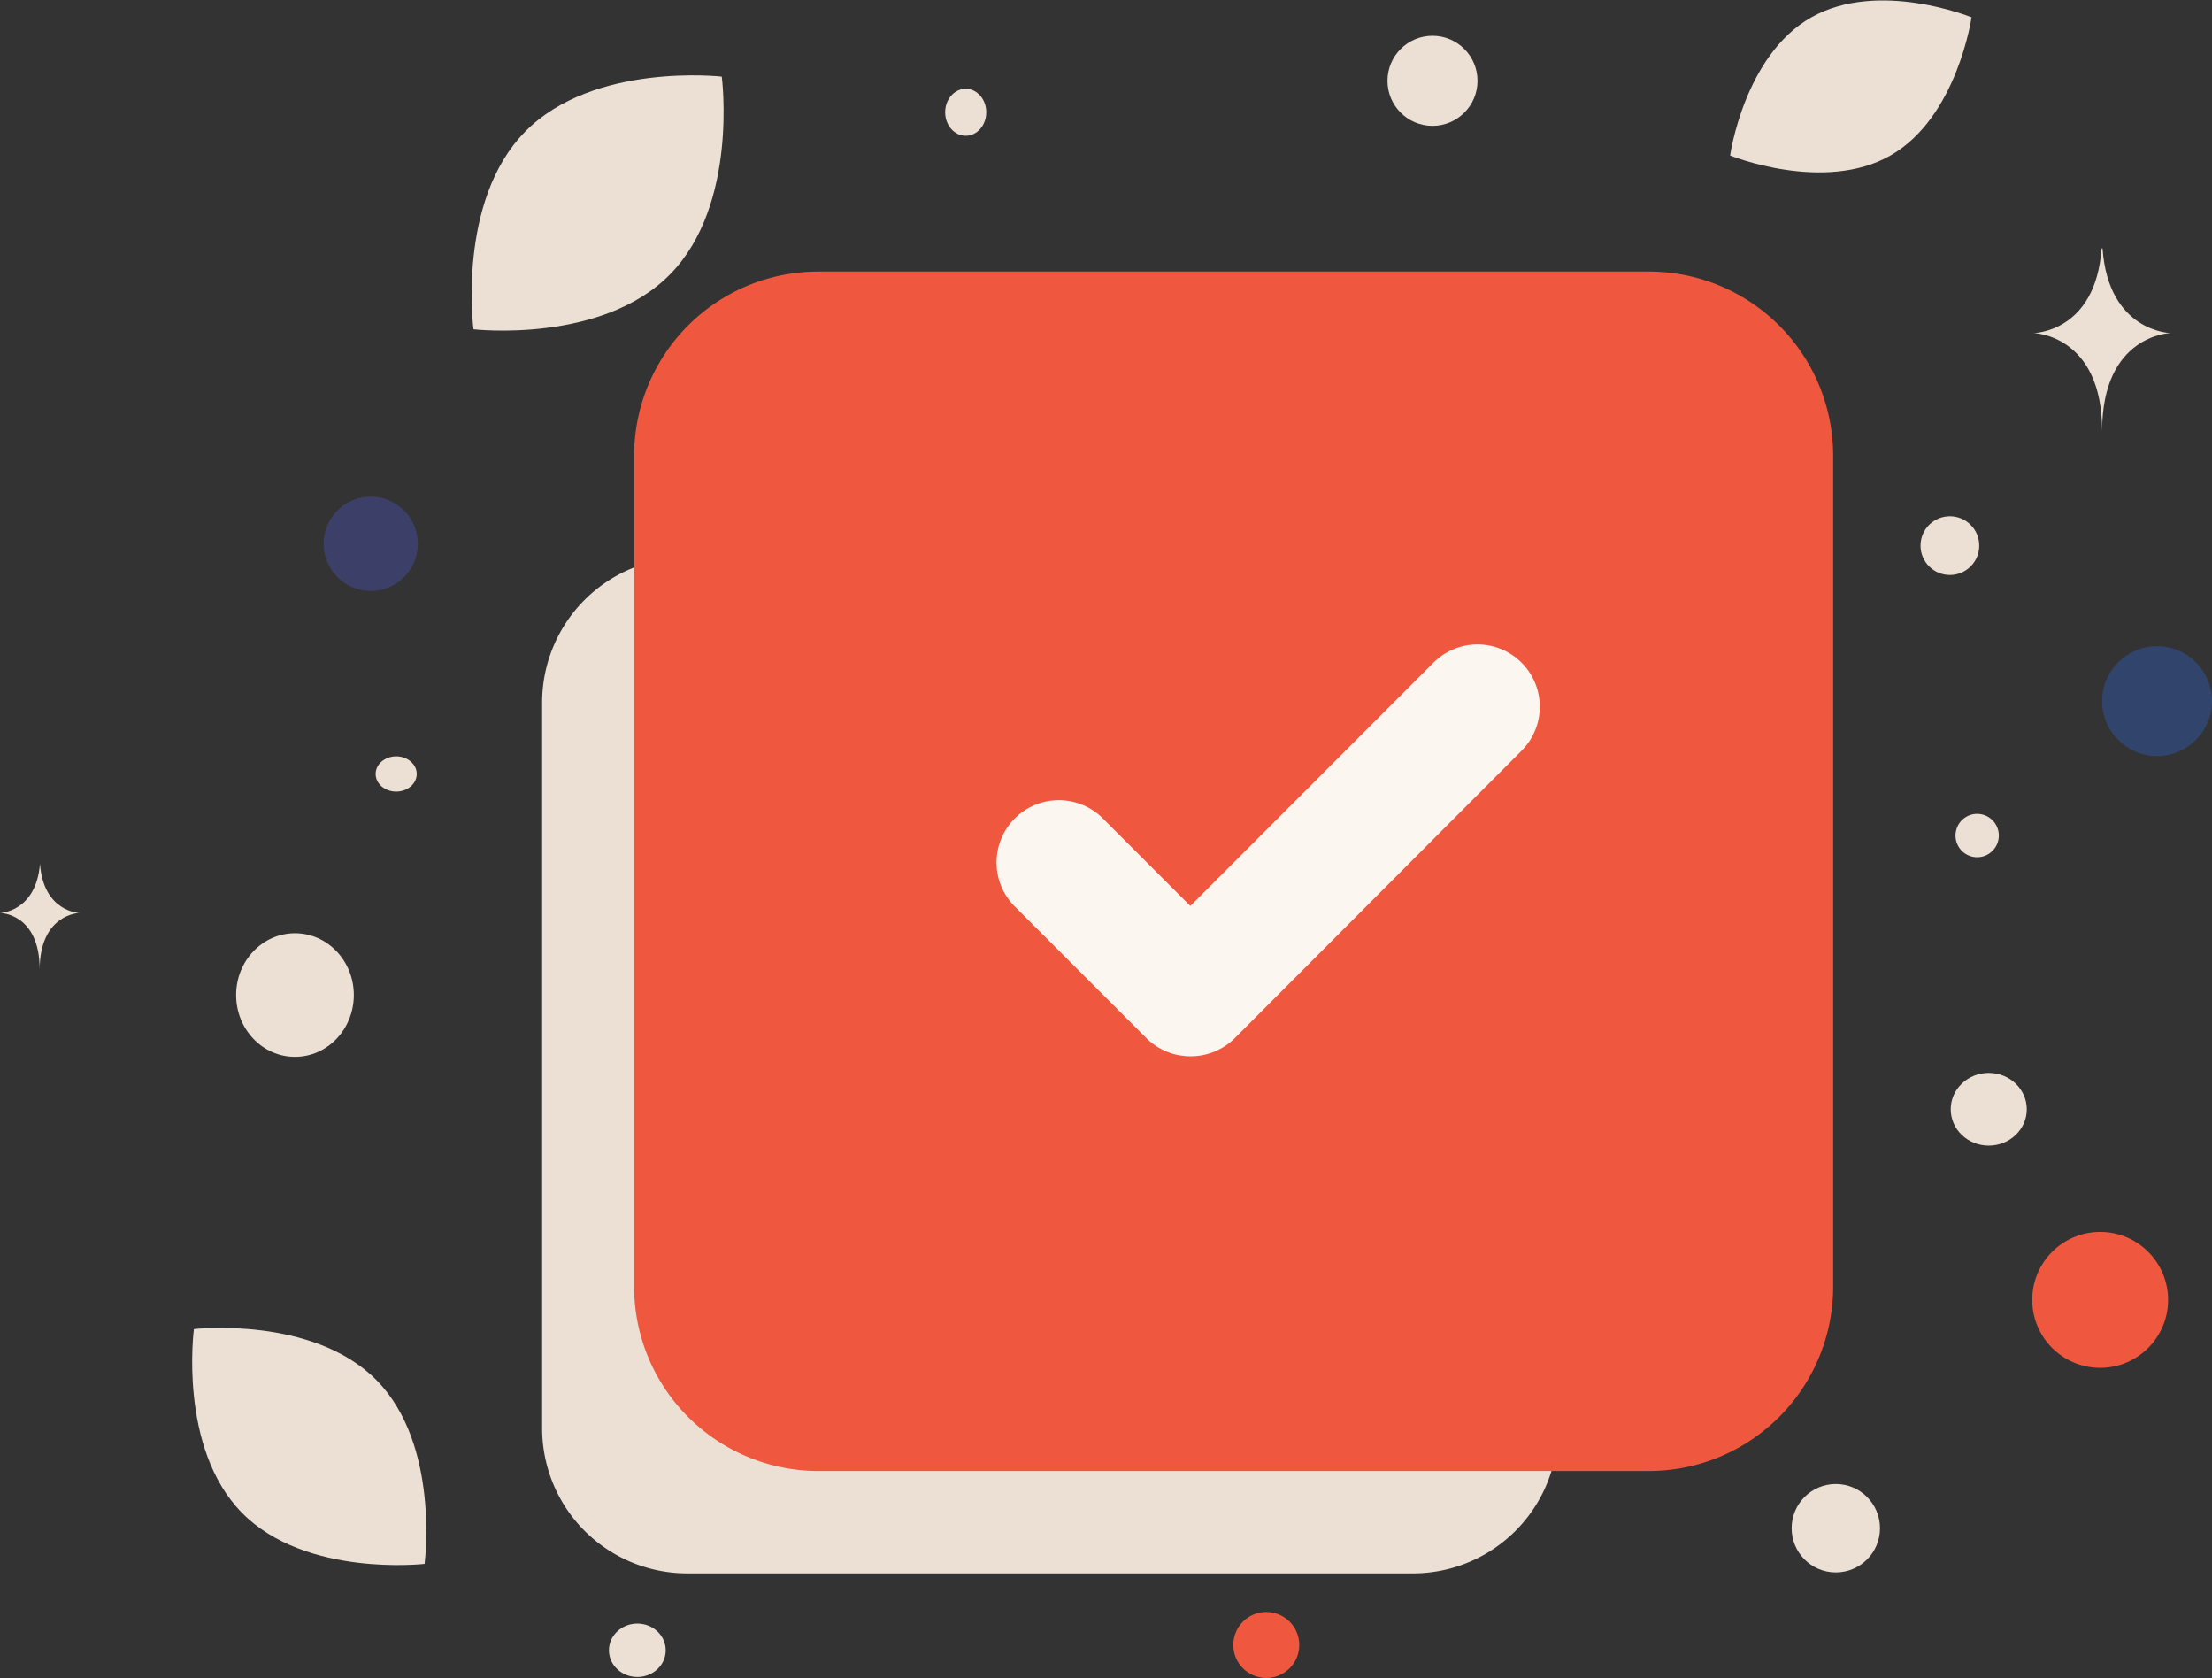
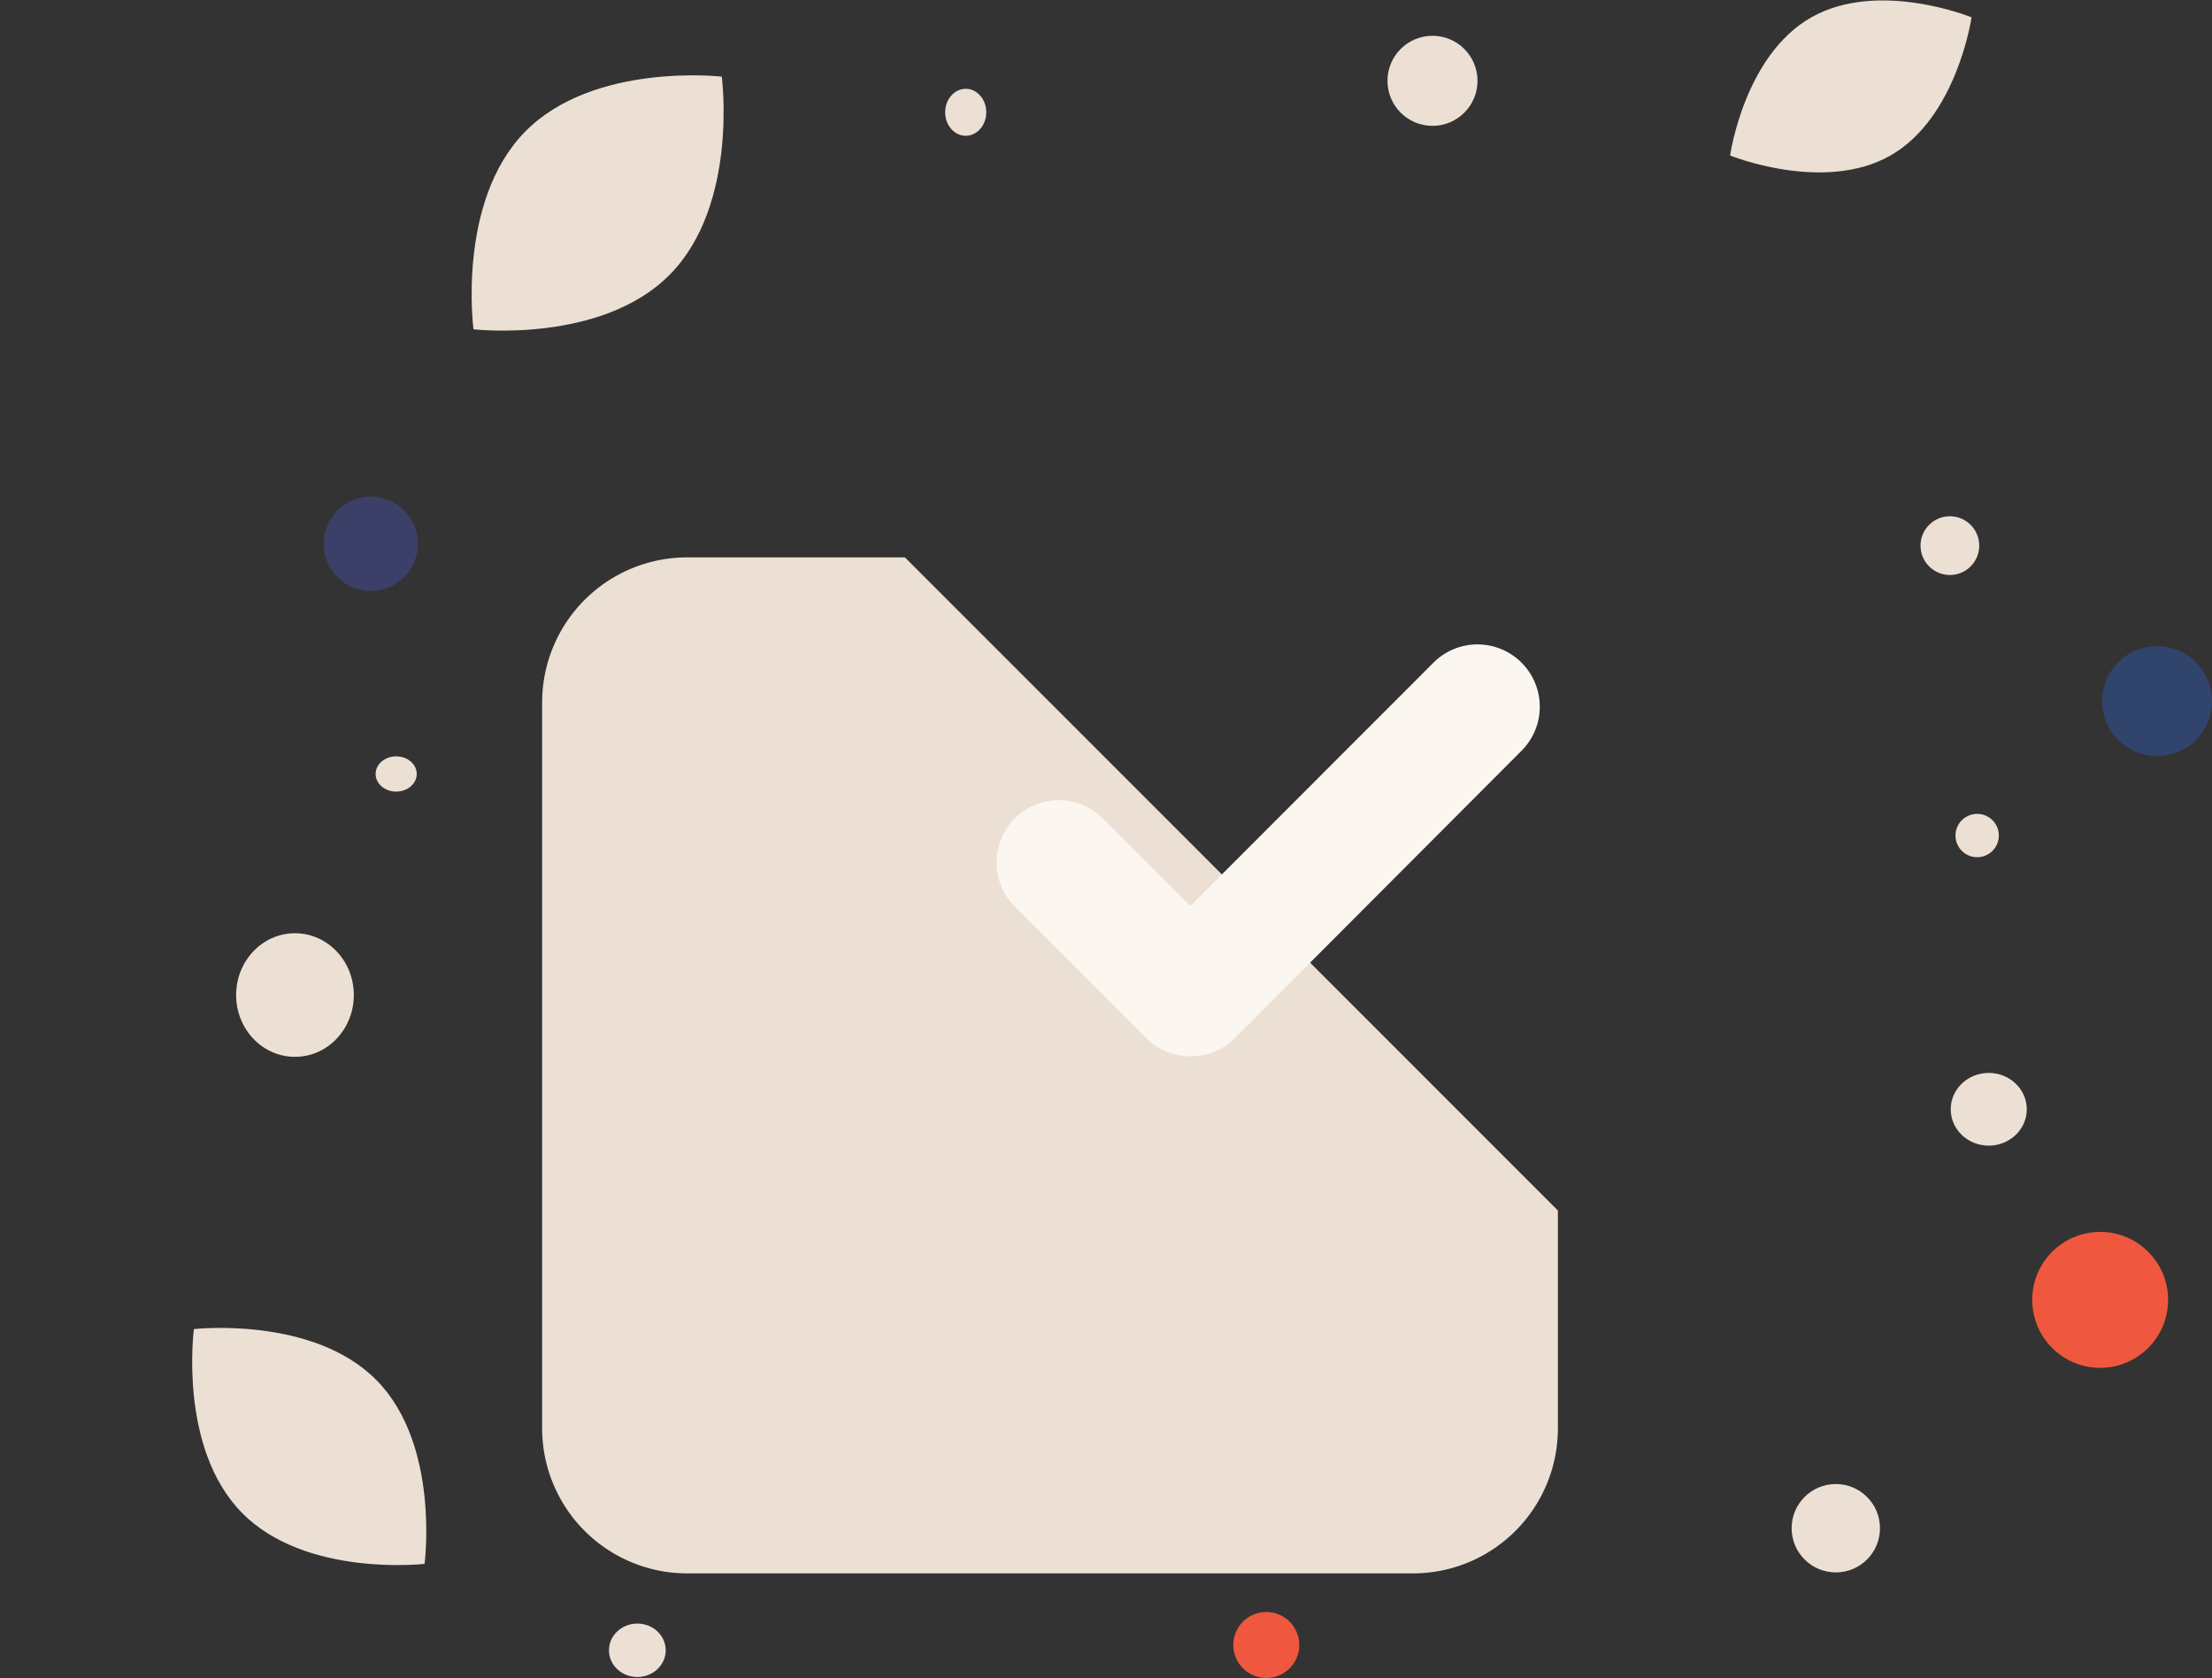
<svg xmlns="http://www.w3.org/2000/svg" viewBox="0 0 158.23 120">
  <rect x="0" y="0" width="158.23" height="120" fill="#333333" stroke="none" />
  <defs>
    <style>.cls-1,.cls-5{fill:#ece0d4;}.cls-2,.cls-6{fill:#ef583e;}.cls-3{fill:#31446c;}.cls-4{fill:#3c4068;}.cls-5,.cls-6{fill-rule:evenodd;}.cls-7{fill:#fcf6f0;}</style>
  </defs>
  <g id="Layer_2" data-name="Layer 2">
    <g id="Layer_1-2" data-name="Layer 1">
      <path class="cls-1" d="M17.3,108.18c4.55,4.64,13.07,3.66,13.07,3.66s1.13-8.5-3.43-13.13-13.07-3.66-13.07-3.66-1.13,8.49,3.43,13.13Z" />
      <path class="cls-1" d="M135.23,11.12c-4.77,2.72-11.47,0-11.47,0s1-7.16,5.81-9.88,11.46,0,11.46,0S140,8.4,135.23,11.12Z" />
      <path class="cls-1" d="M47.94,19.61c-4.9,5-14.07,3.94-14.07,3.94s-1.21-9.14,3.69-14.13S51.63,5.48,51.63,5.48s1.21,9.14-3.69,14.13Z" />
      <ellipse class="cls-1" cx="21.1" cy="71.16" rx="4.21" ry="4.42" />
      <circle class="cls-2" cx="90.58" cy="117.64" r="2.36" />
      <circle class="cls-2" cx="150.23" cy="92.96" r="4.86" />
      <circle class="cls-3" cx="154.3" cy="50.14" r="3.93" />
      <circle class="cls-4" cx="26.52" cy="38.89" r="3.37" />
      <ellipse class="cls-1" cx="45.59" cy="118.02" rx="2.03" ry="1.91" />
      <ellipse class="cls-1" cx="142.26" cy="79.33" rx="2.72" ry="2.6" />
      <circle class="cls-1" cx="131.32" cy="109.29" r="3.16" />
      <ellipse class="cls-1" cx="69.08" cy="8.03" rx="1.47" ry="1.68" />
      <circle class="cls-1" cx="141.44" cy="59.75" r="1.55" transform="translate(47.11 180.91) rotate(-75)" />
      <circle class="cls-1" cx="139.48" cy="39.02" r="2.1" />
      <ellipse class="cls-1" cx="28.34" cy="55.35" rx="1.47" ry="1.26" />
      <circle class="cls-1" cx="102.47" cy="5.78" r="3.22" />
-       <path class="cls-1" d="M2.86,61.77h0C2.58,65.23,0,65.29,0,65.29s2.84,0,2.84,4.06c0-4,2.84-4.06,2.84-4.06s-2.57-.06-2.82-3.52Zm147.54-44h-.07c-.42,6-4.86,6.05-4.86,6.05s4.9.1,4.9,7c0-6.89,4.89-7,4.89-7s-4.44-.09-4.86-6.05Z" />
      <path class="cls-5" d="M111.44,86.57v15.57a10.37,10.37,0,0,1-10.38,10.38H49.16a10.38,10.38,0,0,1-10.38-10.38V50.24A10.38,10.38,0,0,1,49.16,39.86H64.73Z" />
-       <path class="cls-6" d="M58.55,19.42h59.39a13.18,13.18,0,0,1,13.19,13.19V92a13.19,13.19,0,0,1-13.19,13.2H58.55A13.19,13.19,0,0,1,45.36,92V32.61A13.18,13.18,0,0,1,58.55,19.42Z" />
-       <path class="cls-7" d="M85.18,75.54A4.47,4.47,0,0,1,82,74.24l-9.41-9.41a4.45,4.45,0,0,1,6.3-6.3l6.26,6.26,17.39-17.4a4.45,4.45,0,1,1,6.3,6.3L88.33,74.24A4.48,4.48,0,0,1,85.18,75.54Z" />
+       <path class="cls-7" d="M85.18,75.54A4.47,4.47,0,0,1,82,74.24l-9.41-9.41a4.45,4.45,0,0,1,6.3-6.3l6.26,6.26,17.39-17.4a4.45,4.45,0,1,1,6.3,6.3L88.33,74.24A4.48,4.48,0,0,1,85.18,75.54" />
    </g>
  </g>
</svg>